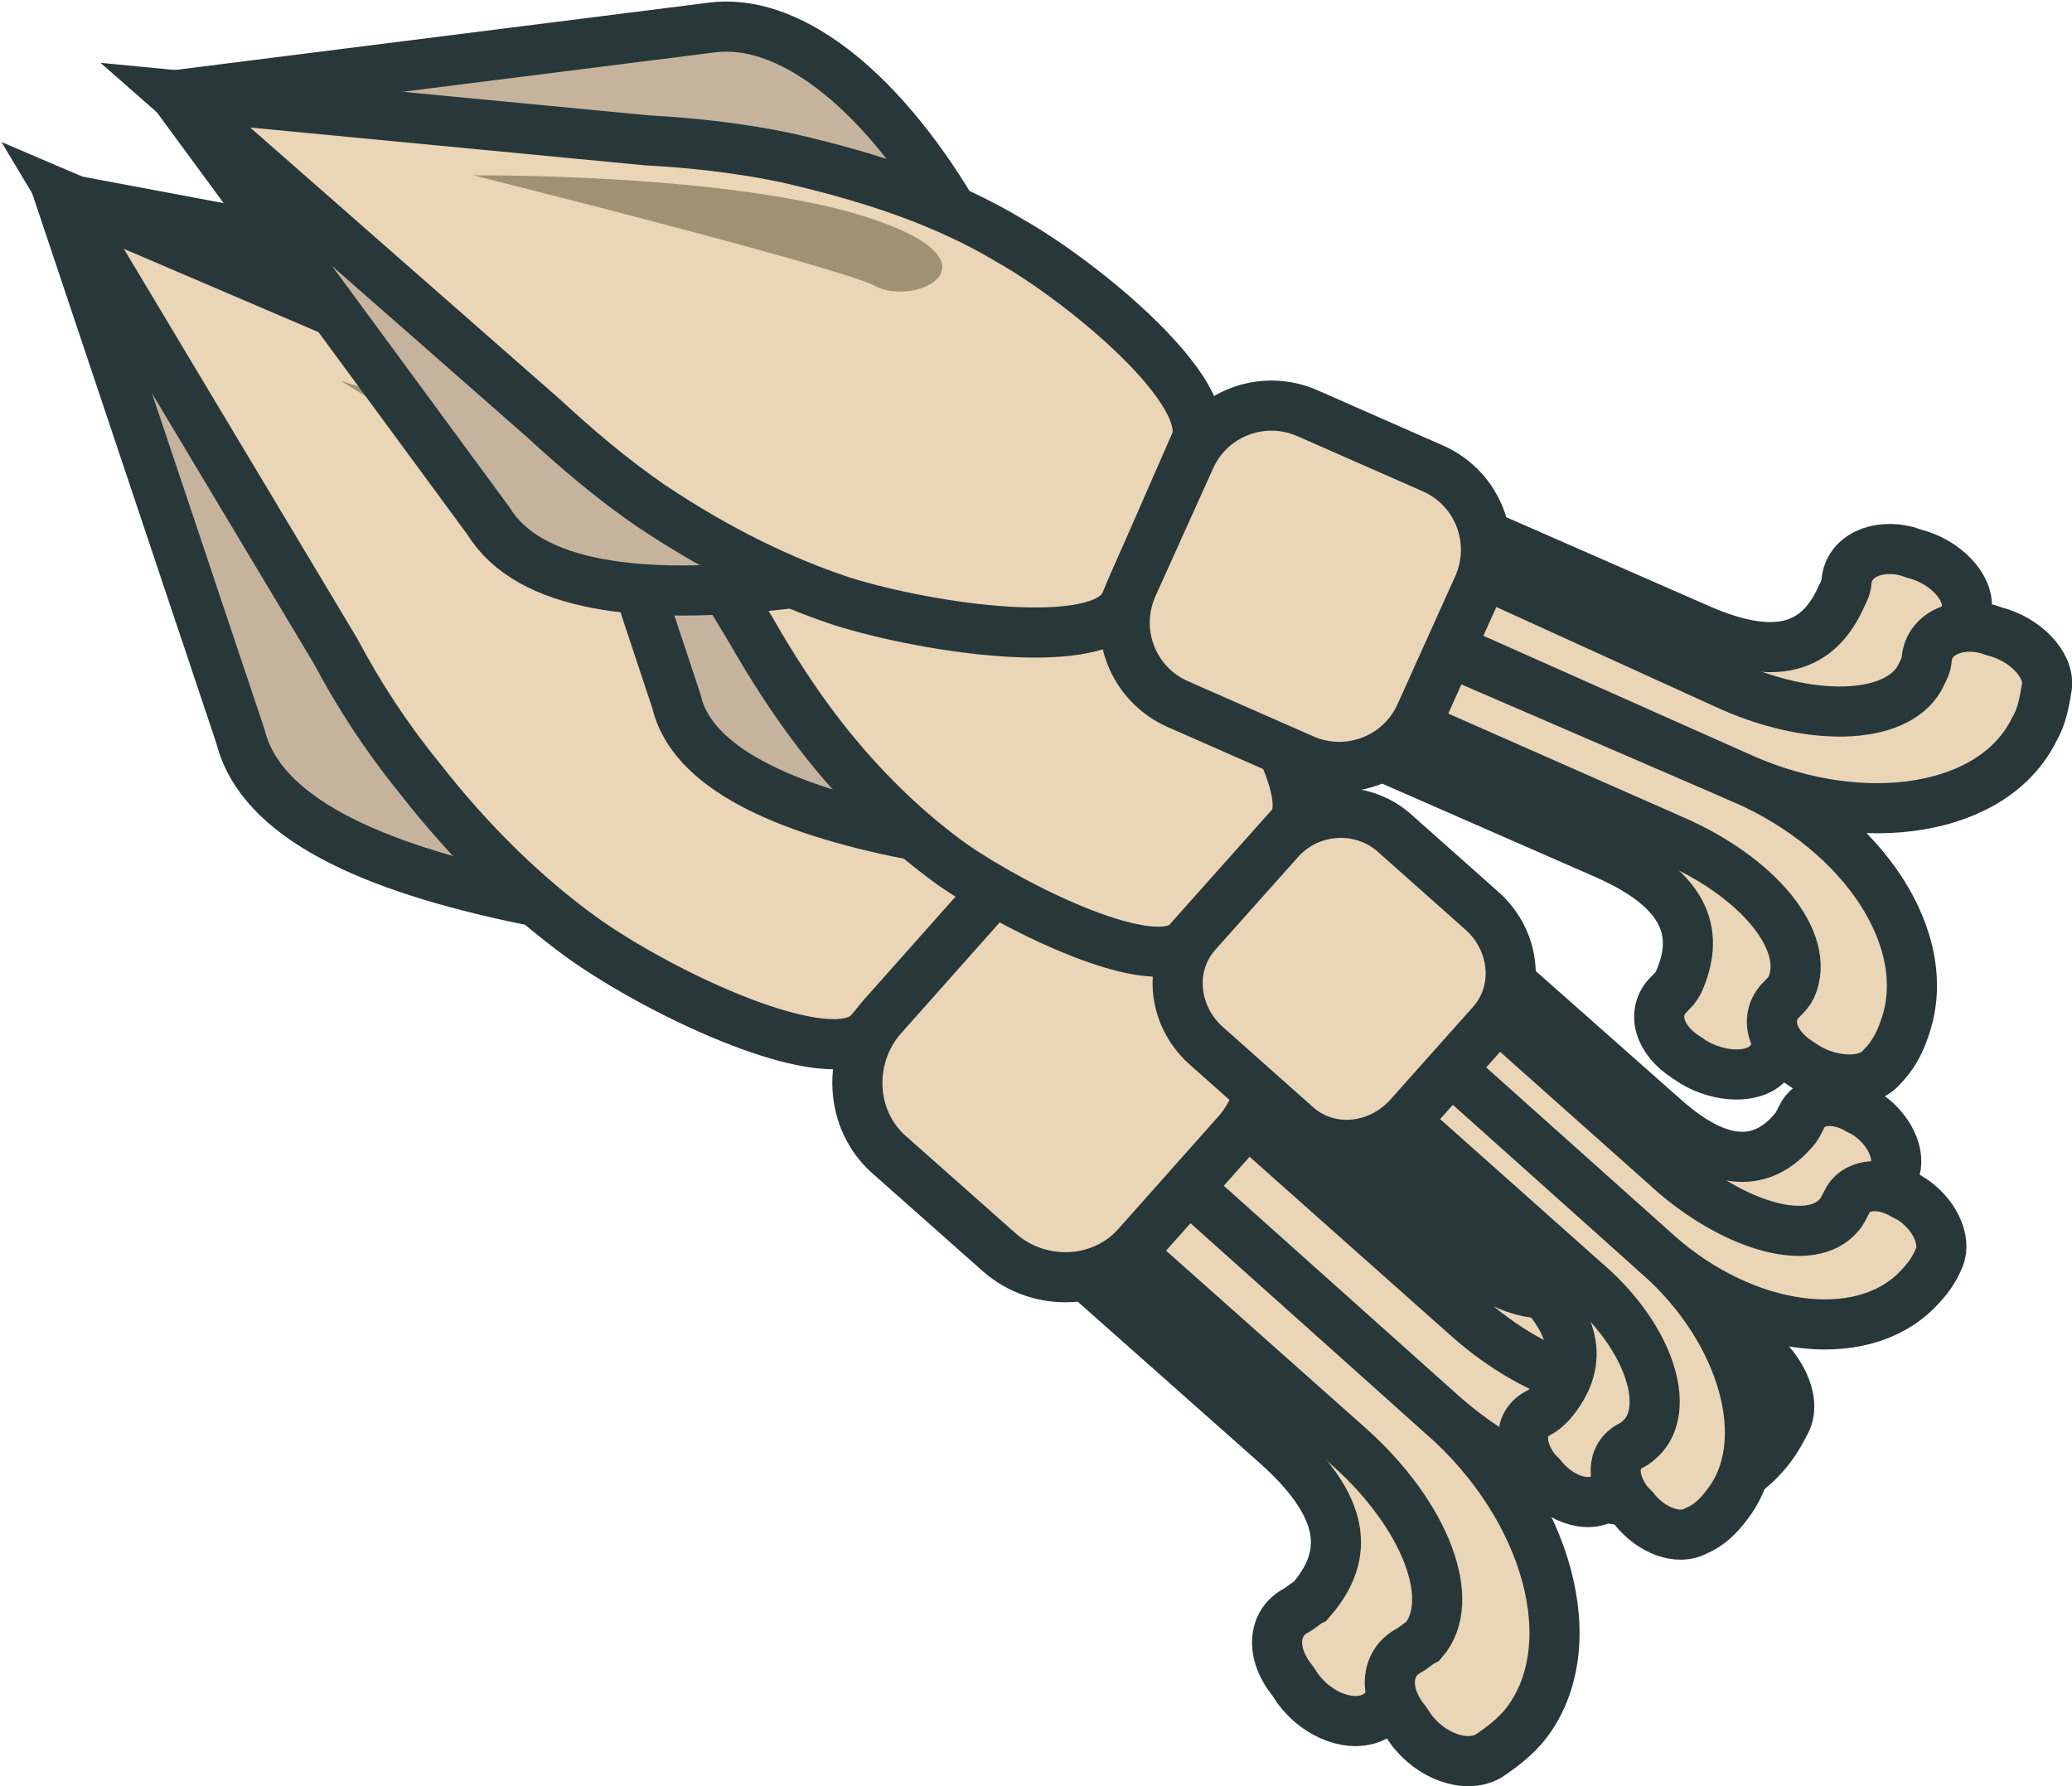
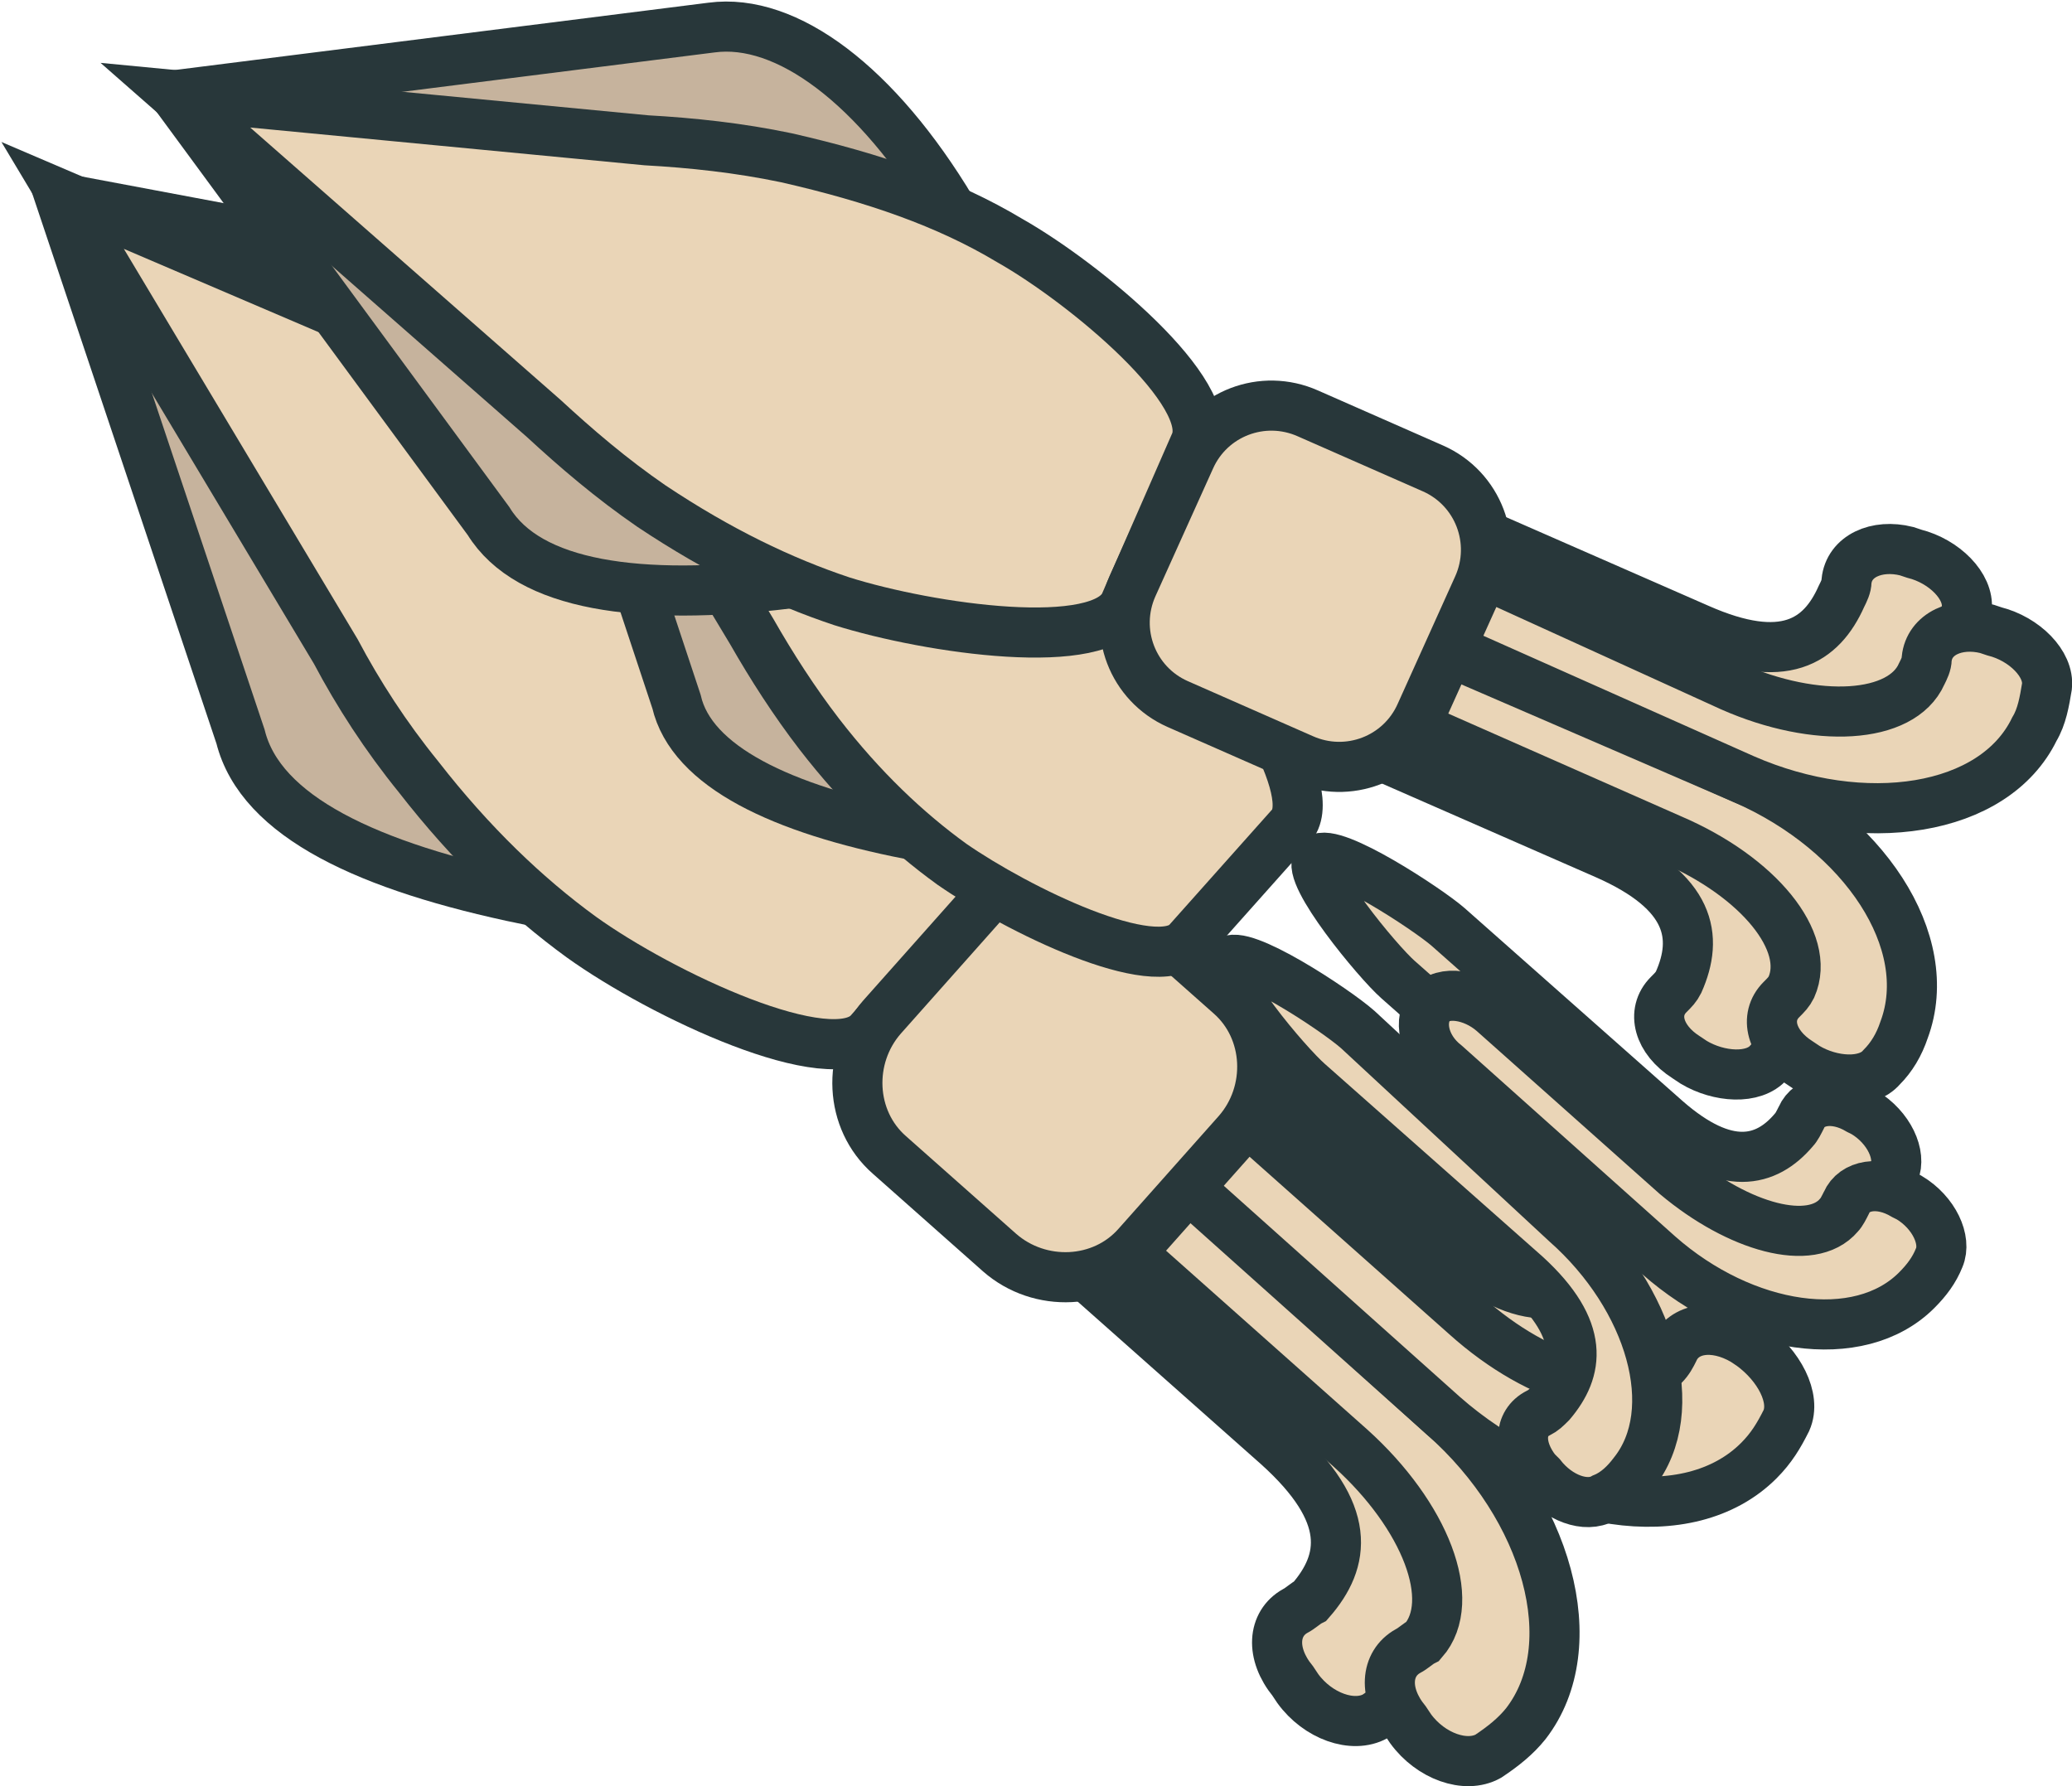
<svg xmlns="http://www.w3.org/2000/svg" version="1.1" id="Layer_1" x="0px" y="0px" viewBox="0 0 82.7 71.3" style="enable-background:new 0 0 82.7 71.3;" xml:space="preserve">
  <style type="text/css">
	.st0{fill:#C6B39D;stroke:#28373A;stroke-width:2;stroke-miterlimit:10;}
	.st1{fill:#EAD5B7;stroke:#28373A;stroke-width:2;stroke-miterlimit:10;}
	.st2{fill:#A09173;}
</style>
  <g>
    <path class="st0" d="M2.4,7.9l7.2,21.5c0.8,3.2,5.1,5.2,11.4,6.5l11.7-13.1c-1.5-6.1-4.2-10.1-7.4-10.6L2.4,7.9z" />
    <path class="st1" d="M53.1,54.9c4.2,3.7,5.7,9.2,3.3,12.3c-0.4,0.5-0.9,0.9-1.5,1.3c-0.9,0.5-2.3,0-3.1-1.1l-0.2-0.3   c-0.9-1.1-0.8-2.3,0.1-2.8c0.2-0.1,0.4-0.3,0.6-0.4c1.4-1.6,1.7-3.5-1.3-6.2l-10.6-9.4c-1-0.9-4.6-5.2-4-5.9l0,0   c0.6-0.7,5.3,2.3,6.3,3.3L53.1,54.9z" />
    <path class="st1" d="M55.4,52.3c4.2,3.7,9.8,4.6,12.6,1.8c0.5-0.5,0.8-1,1.1-1.6c0.4-0.9-0.3-2.2-1.4-3l-0.3-0.2   c-1.2-0.7-2.4-0.5-2.8,0.4c-0.1,0.2-0.2,0.4-0.4,0.6c-1.4,1.6-3.3,2.1-6.3-0.5l-10.6-9.4c-1-0.9-5.7-4-6.3-3.3l0,0   c-0.6,0.7,2.9,5,4,5.9L55.4,52.3z" />
    <path class="st1" d="M57.6,56.5c4.2,3.7,5.7,9.2,3.3,12.3c-0.4,0.5-0.9,0.9-1.5,1.3c-0.9,0.5-2.3,0-3.1-1.1l-0.2-0.3   c-0.9-1.1-0.8-2.3,0.1-2.8c0.2-0.1,0.4-0.3,0.6-0.4c1.4-1.6,0.1-5-2.9-7.7l-9-8c-1-0.9-1.3-2.3-0.7-3l0,0c0.6-0.7,2-0.6,3,0.3   L57.6,56.5z" />
    <path class="st1" d="M57.6,56.5c4.2,3.7,9.8,4.6,12.6,1.8c0.5-0.5,0.8-1,1.1-1.6c0.4-0.9-0.3-2.2-1.4-3l-0.3-0.2   c-1.2-0.7-2.4-0.5-2.8,0.4c-0.1,0.2-0.2,0.4-0.4,0.6c-1.4,1.6-4.9,0.7-7.9-2l-9-8c-1-0.9-2.4-1.1-3-0.3v0c-0.6,0.7-0.3,2.1,0.7,3   L57.6,56.5z" />
    <path class="st1" d="M39.7,35.6l-5,5.6c-1.5,1.7-8.3-1.5-11.5-3.8c-2.2-1.6-4.4-3.7-6.5-6.4c-1.3-1.6-2.4-3.3-3.3-5L2.5,7.8l18.7,8   c1.8,0.7,3.7,1.6,5.5,2.6c3.3,1.9,6,4,8,6.3C37.2,27.6,41.2,33.9,39.7,35.6z" />
    <path class="st1" d="M39.2,36.1l-4,4.5c-1.4,1.6-1.3,4.1,0.3,5.5l4.4,3.9c1.6,1.4,4.1,1.3,5.5-0.3l4-4.5c1.4-1.6,1.3-4.1-0.3-5.5   l-4.4-3.9C43,34.4,40.6,34.5,39.2,36.1z" />
-     <path class="st2" d="M13.6,15.2c0,0,10.6,3.3,15.6,7s0.7,4.3-0.6,2.9C27.2,23.6,13.6,15.2,13.6,15.2z" />
  </g>
  <g>
    <path class="st0" d="M21.2,10.5L27,28c0.6,2.6,4.2,4.3,9.3,5.3l9.5-10.7c-1.2-5-3.4-8.2-6.1-8.7L21.2,10.5z" />
    <path class="st1" d="M62.5,48.8c3.4,3,4.7,7.5,2.7,10c-0.3,0.4-0.7,0.8-1.2,1c-0.7,0.4-1.8,0-2.5-0.9l-0.2-0.2   c-0.7-0.9-0.7-1.9,0.1-2.3c0.2-0.1,0.3-0.2,0.5-0.4c1.1-1.3,1.4-2.9-1-5.1l-8.7-7.7c-0.8-0.7-3.8-4.2-3.2-4.8l0,0   c0.5-0.6,4.3,1.9,5.2,2.7L62.5,48.8z" />
    <path class="st1" d="M64.4,46.7c3.4,3,8,3.7,10.3,1.4c0.4-0.4,0.7-0.8,0.9-1.3c0.3-0.7-0.2-1.8-1.2-2.4l-0.2-0.1   c-1-0.6-2-0.4-2.3,0.3c-0.1,0.2-0.2,0.4-0.3,0.5c-1.1,1.3-2.7,1.7-5.1-0.4L57.8,37c-0.8-0.7-4.6-3.2-5.2-2.7v0   c-0.5,0.6,2.4,4.1,3.2,4.8L64.4,46.7z" />
-     <path class="st1" d="M66.2,50.1c3.4,3,4.7,7.5,2.7,10c-0.3,0.4-0.7,0.8-1.2,1c-0.7,0.4-1.8,0-2.5-0.9l-0.2-0.2   c-0.7-0.9-0.7-1.9,0.1-2.3c0.2-0.1,0.3-0.2,0.5-0.4c1.1-1.3,0.1-4.1-2.4-6.2l-7.3-6.5c-0.8-0.7-1.1-1.8-0.6-2.4l0,0   c0.5-0.6,1.6-0.5,2.5,0.3L66.2,50.1z" />
    <path class="st1" d="M66.2,50.1c3.4,3,8,3.7,10.3,1.4c0.4-0.4,0.7-0.8,0.9-1.3c0.3-0.7-0.2-1.8-1.2-2.4l-0.2-0.1   c-1-0.6-2-0.4-2.3,0.3c-0.1,0.2-0.2,0.4-0.3,0.5c-1.1,1.3-4,0.5-6.5-1.6l-7.3-6.5c-0.8-0.7-2-0.9-2.5-0.3l0,0   c-0.5,0.6-0.3,1.7,0.6,2.4L66.2,50.1z" />
    <path class="st1" d="M51.5,33l-4.1,4.6c-1.3,1.4-6.8-1.3-9.4-3.1c-1.8-1.3-3.6-3-5.3-5.2c-1-1.3-1.9-2.7-2.7-4.1l-8.9-14.8L36.4,17   c1.5,0.6,3,1.3,4.5,2.1c2.7,1.6,4.9,3.3,6.5,5.1C49.5,26.6,52.8,31.7,51.5,33z" />
-     <path class="st1" d="M51.1,33.5l-3.3,3.7c-1.2,1.3-1,3.3,0.3,4.5l3.6,3.2c1.3,1.2,3.3,1,4.5-0.3l3.3-3.7c1.2-1.3,1-3.3-0.3-4.5   l-3.6-3.2C54.3,32.1,52.3,32.2,51.1,33.5z" />
    <path class="st2" d="M30.3,16.4c0,0,8.6,2.7,12.7,5.7s0.6,3.5-0.5,2.3C41.4,23.3,30.3,16.4,30.3,16.4z" />
  </g>
  <g>
    <path class="st0" d="M7,3.8l12.5,17c1.6,2.6,6,3.2,11.9,2.5l6.6-14.9c-3-5-6.6-7.7-9.6-7.3L7,3.8z" />
    <path class="st1" d="M65.1,30.9c4.8,2.1,7.7,6.5,6.4,10c-0.2,0.6-0.5,1.1-0.9,1.5c-0.6,0.7-2,0.6-3,0l-0.3-0.2   c-1.1-0.7-1.4-1.8-0.7-2.5c0.2-0.2,0.3-0.3,0.4-0.5c0.8-1.8,0.5-3.6-2.9-5.1l-12.1-5.3c-1.2-0.5-5.6-3.2-5.2-4.1l0,0   c0.4-0.8,5.3,0.6,6.5,1.1L65.1,30.9z" />
    <path class="st1" d="M66.4,28c4.8,2.1,10,1.3,11.6-2c0.3-0.5,0.4-1.1,0.5-1.7c0.1-0.9-0.9-1.9-2.1-2.2l-0.3-0.1   c-1.2-0.3-2.3,0.2-2.4,1.2c0,0.2-0.1,0.4-0.2,0.6c-0.8,1.8-2.3,2.8-5.7,1.3l-12.1-5.3c-1.2-0.5-6.1-1.9-6.5-1.1v0   c-0.4,0.8,4,3.6,5.2,4.1L66.4,28z" />
    <path class="st1" d="M69.6,31.1c4.8,2.1,7.7,6.5,6.4,10c-0.2,0.6-0.5,1.1-0.9,1.5c-0.6,0.7-2,0.6-3,0l-0.3-0.2   c-1.1-0.7-1.4-1.8-0.7-2.5c0.2-0.2,0.3-0.3,0.4-0.5c0.8-1.8-1.3-4.4-4.8-5.9l-10.2-4.5c-1.2-0.5-1.8-1.6-1.5-2.4l0,0   c0.4-0.8,1.6-1.1,2.8-0.6L69.6,31.1z" />
    <path class="st1" d="M69.6,31.1c4.8,2.1,10,1.3,11.6-2c0.3-0.5,0.4-1.1,0.5-1.7c0.1-0.9-0.9-1.9-2.1-2.2l-0.3-0.1   c-1.2-0.3-2.3,0.2-2.4,1.2c0,0.2-0.1,0.4-0.2,0.6c-0.8,1.8-4.2,2-7.6,0.5L59,22.8c-1.2-0.5-2.4-0.3-2.8,0.6v0   c-0.4,0.8,0.3,1.9,1.5,2.4L69.6,31.1z" />
    <path class="st1" d="M47.7,17.7l-2.8,6.4c-0.9,2-7.8,1-11.3-0.1c-2.4-0.8-4.9-2-7.6-3.8c-1.6-1.1-3-2.3-4.3-3.5L7,3.8l18.8,1.8   c1.8,0.1,3.7,0.3,5.6,0.7c3.5,0.8,6.4,1.8,8.9,3.3C43.3,11.3,48.6,15.7,47.7,17.7z" />
    <path class="st1" d="M47.5,18.3l-2.3,5.1c-0.8,1.8,0,3.9,1.8,4.7l5,2.2c1.8,0.8,3.9,0,4.7-1.8l2.3-5.1c0.8-1.8,0-3.9-1.8-4.7   l-5-2.2C50.4,15.7,48.3,16.5,47.5,18.3z" />
-     <path class="st2" d="M18.9,7c0,0,10.3-0.1,15.8,1.7s1.8,3.6,0.2,2.7C33.3,10.6,18.9,7,18.9,7z" />
  </g>
</svg>